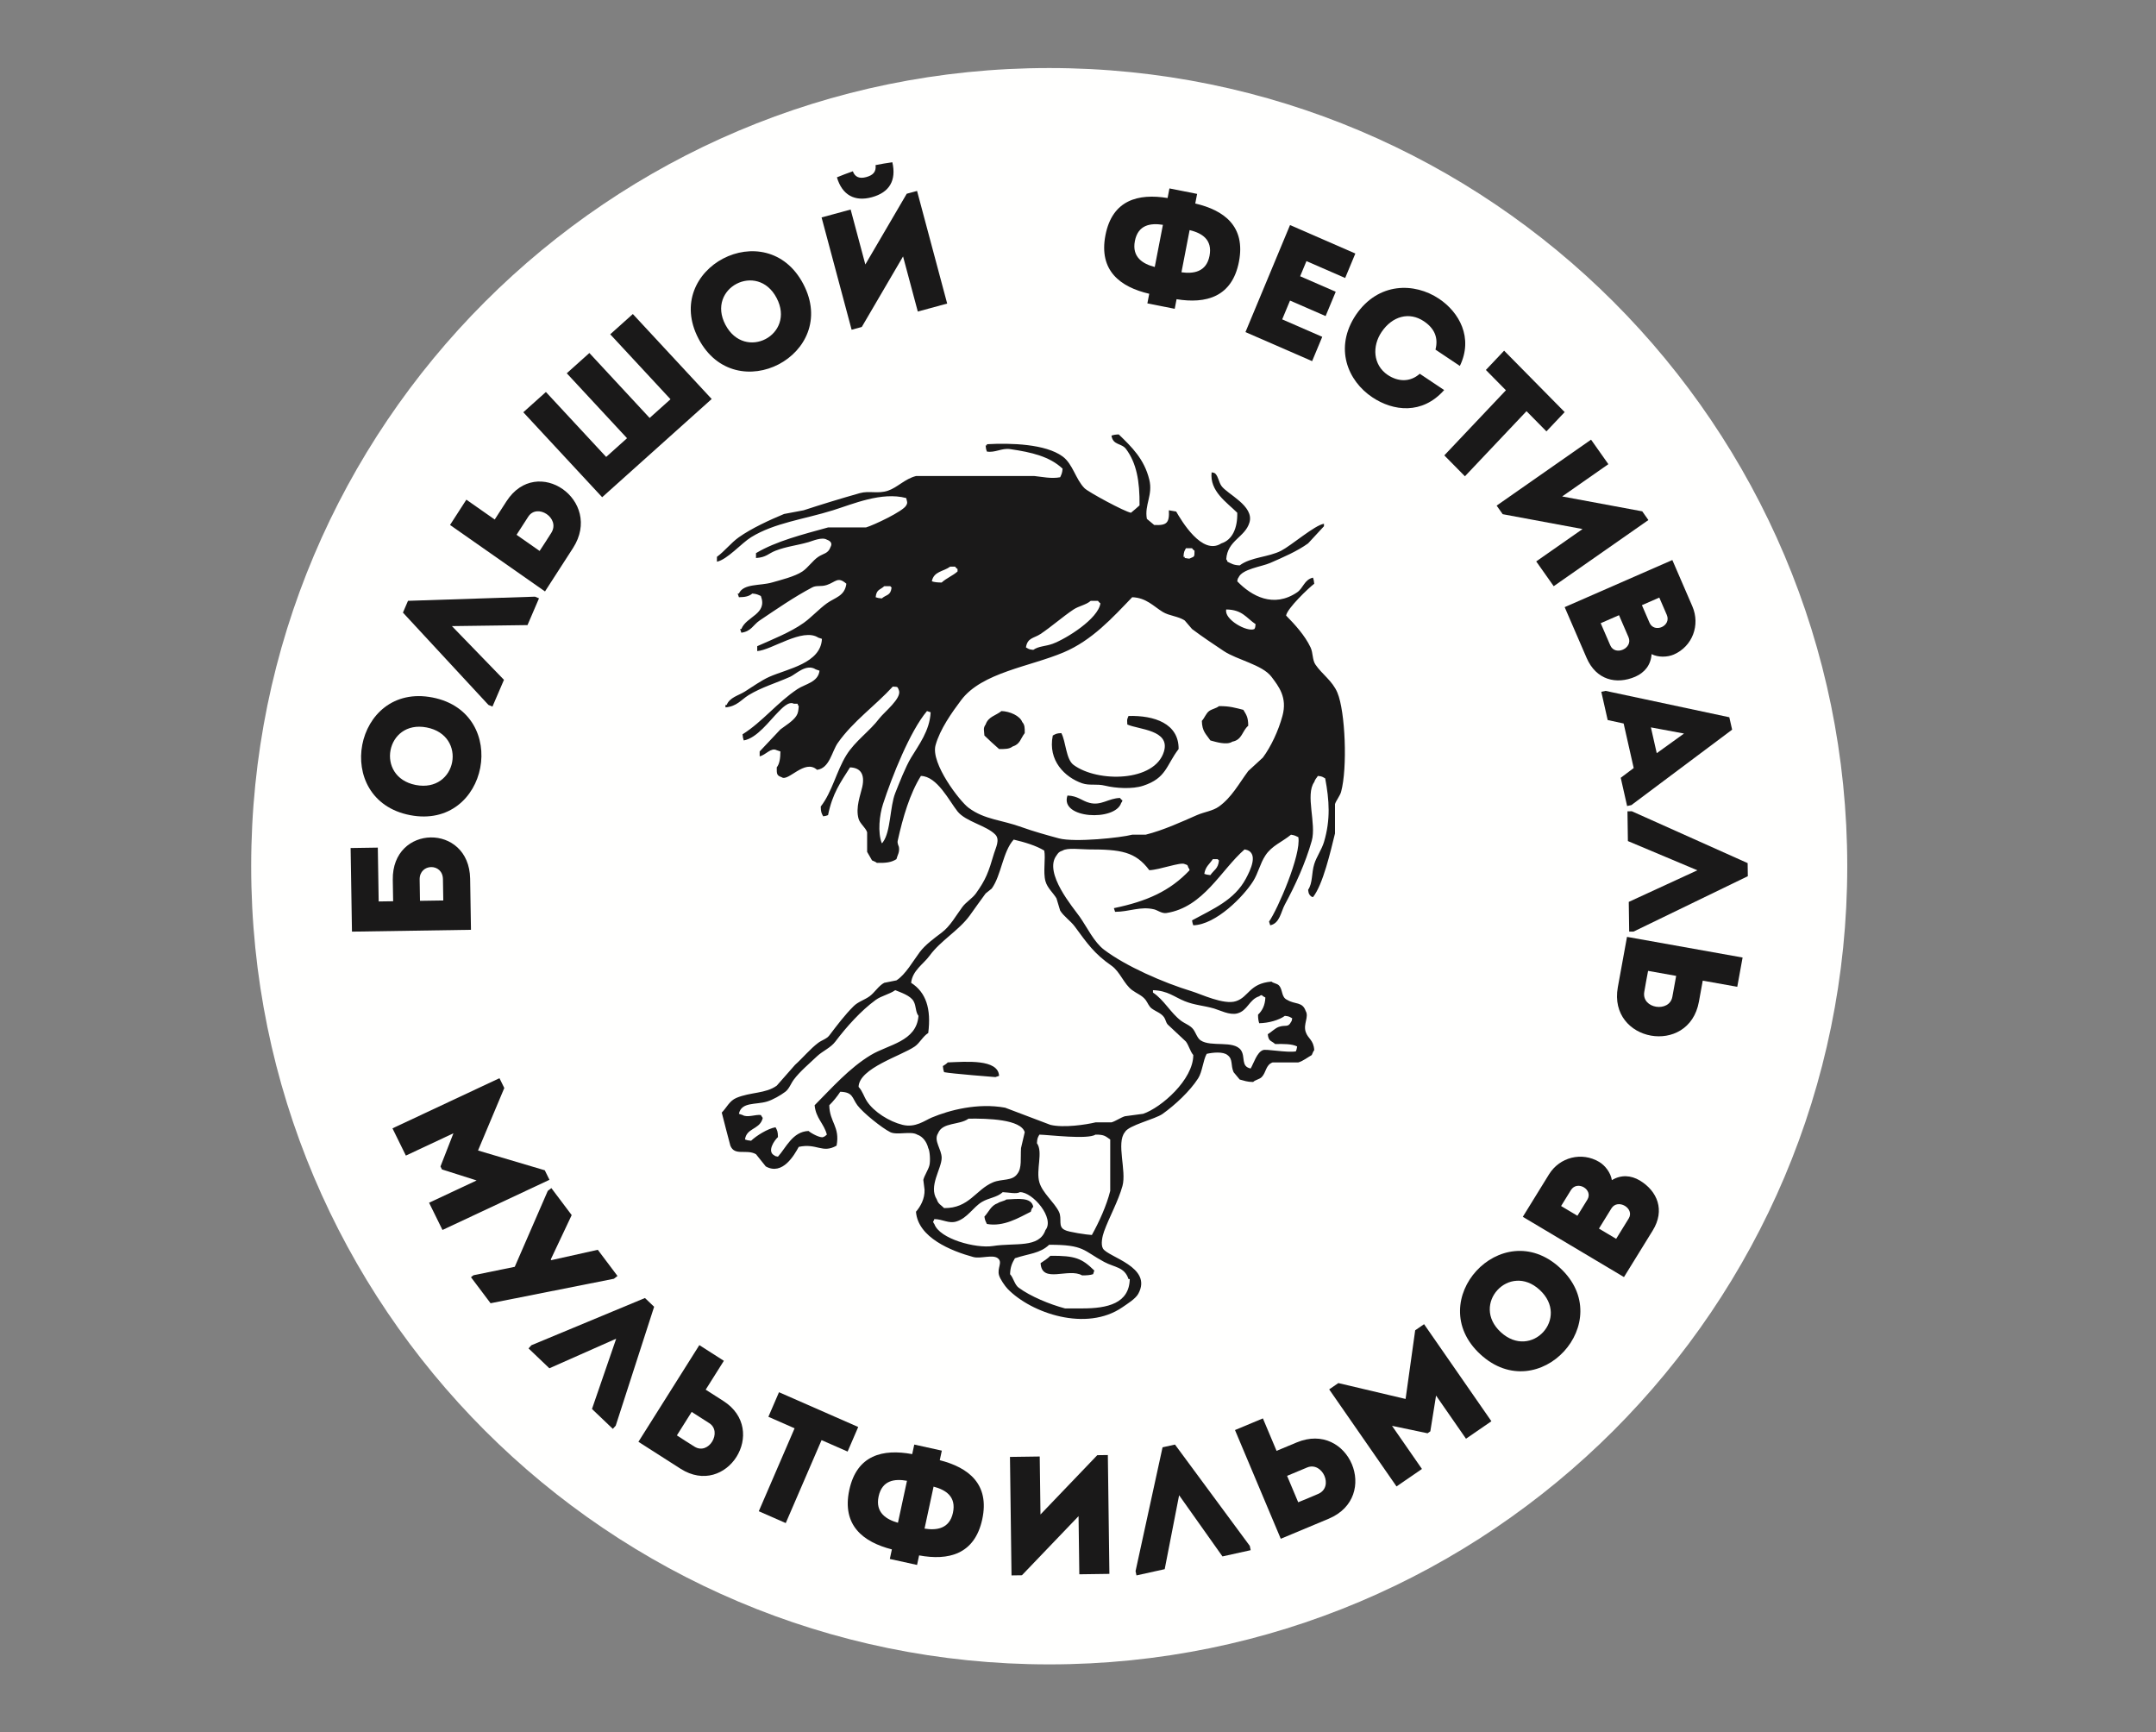
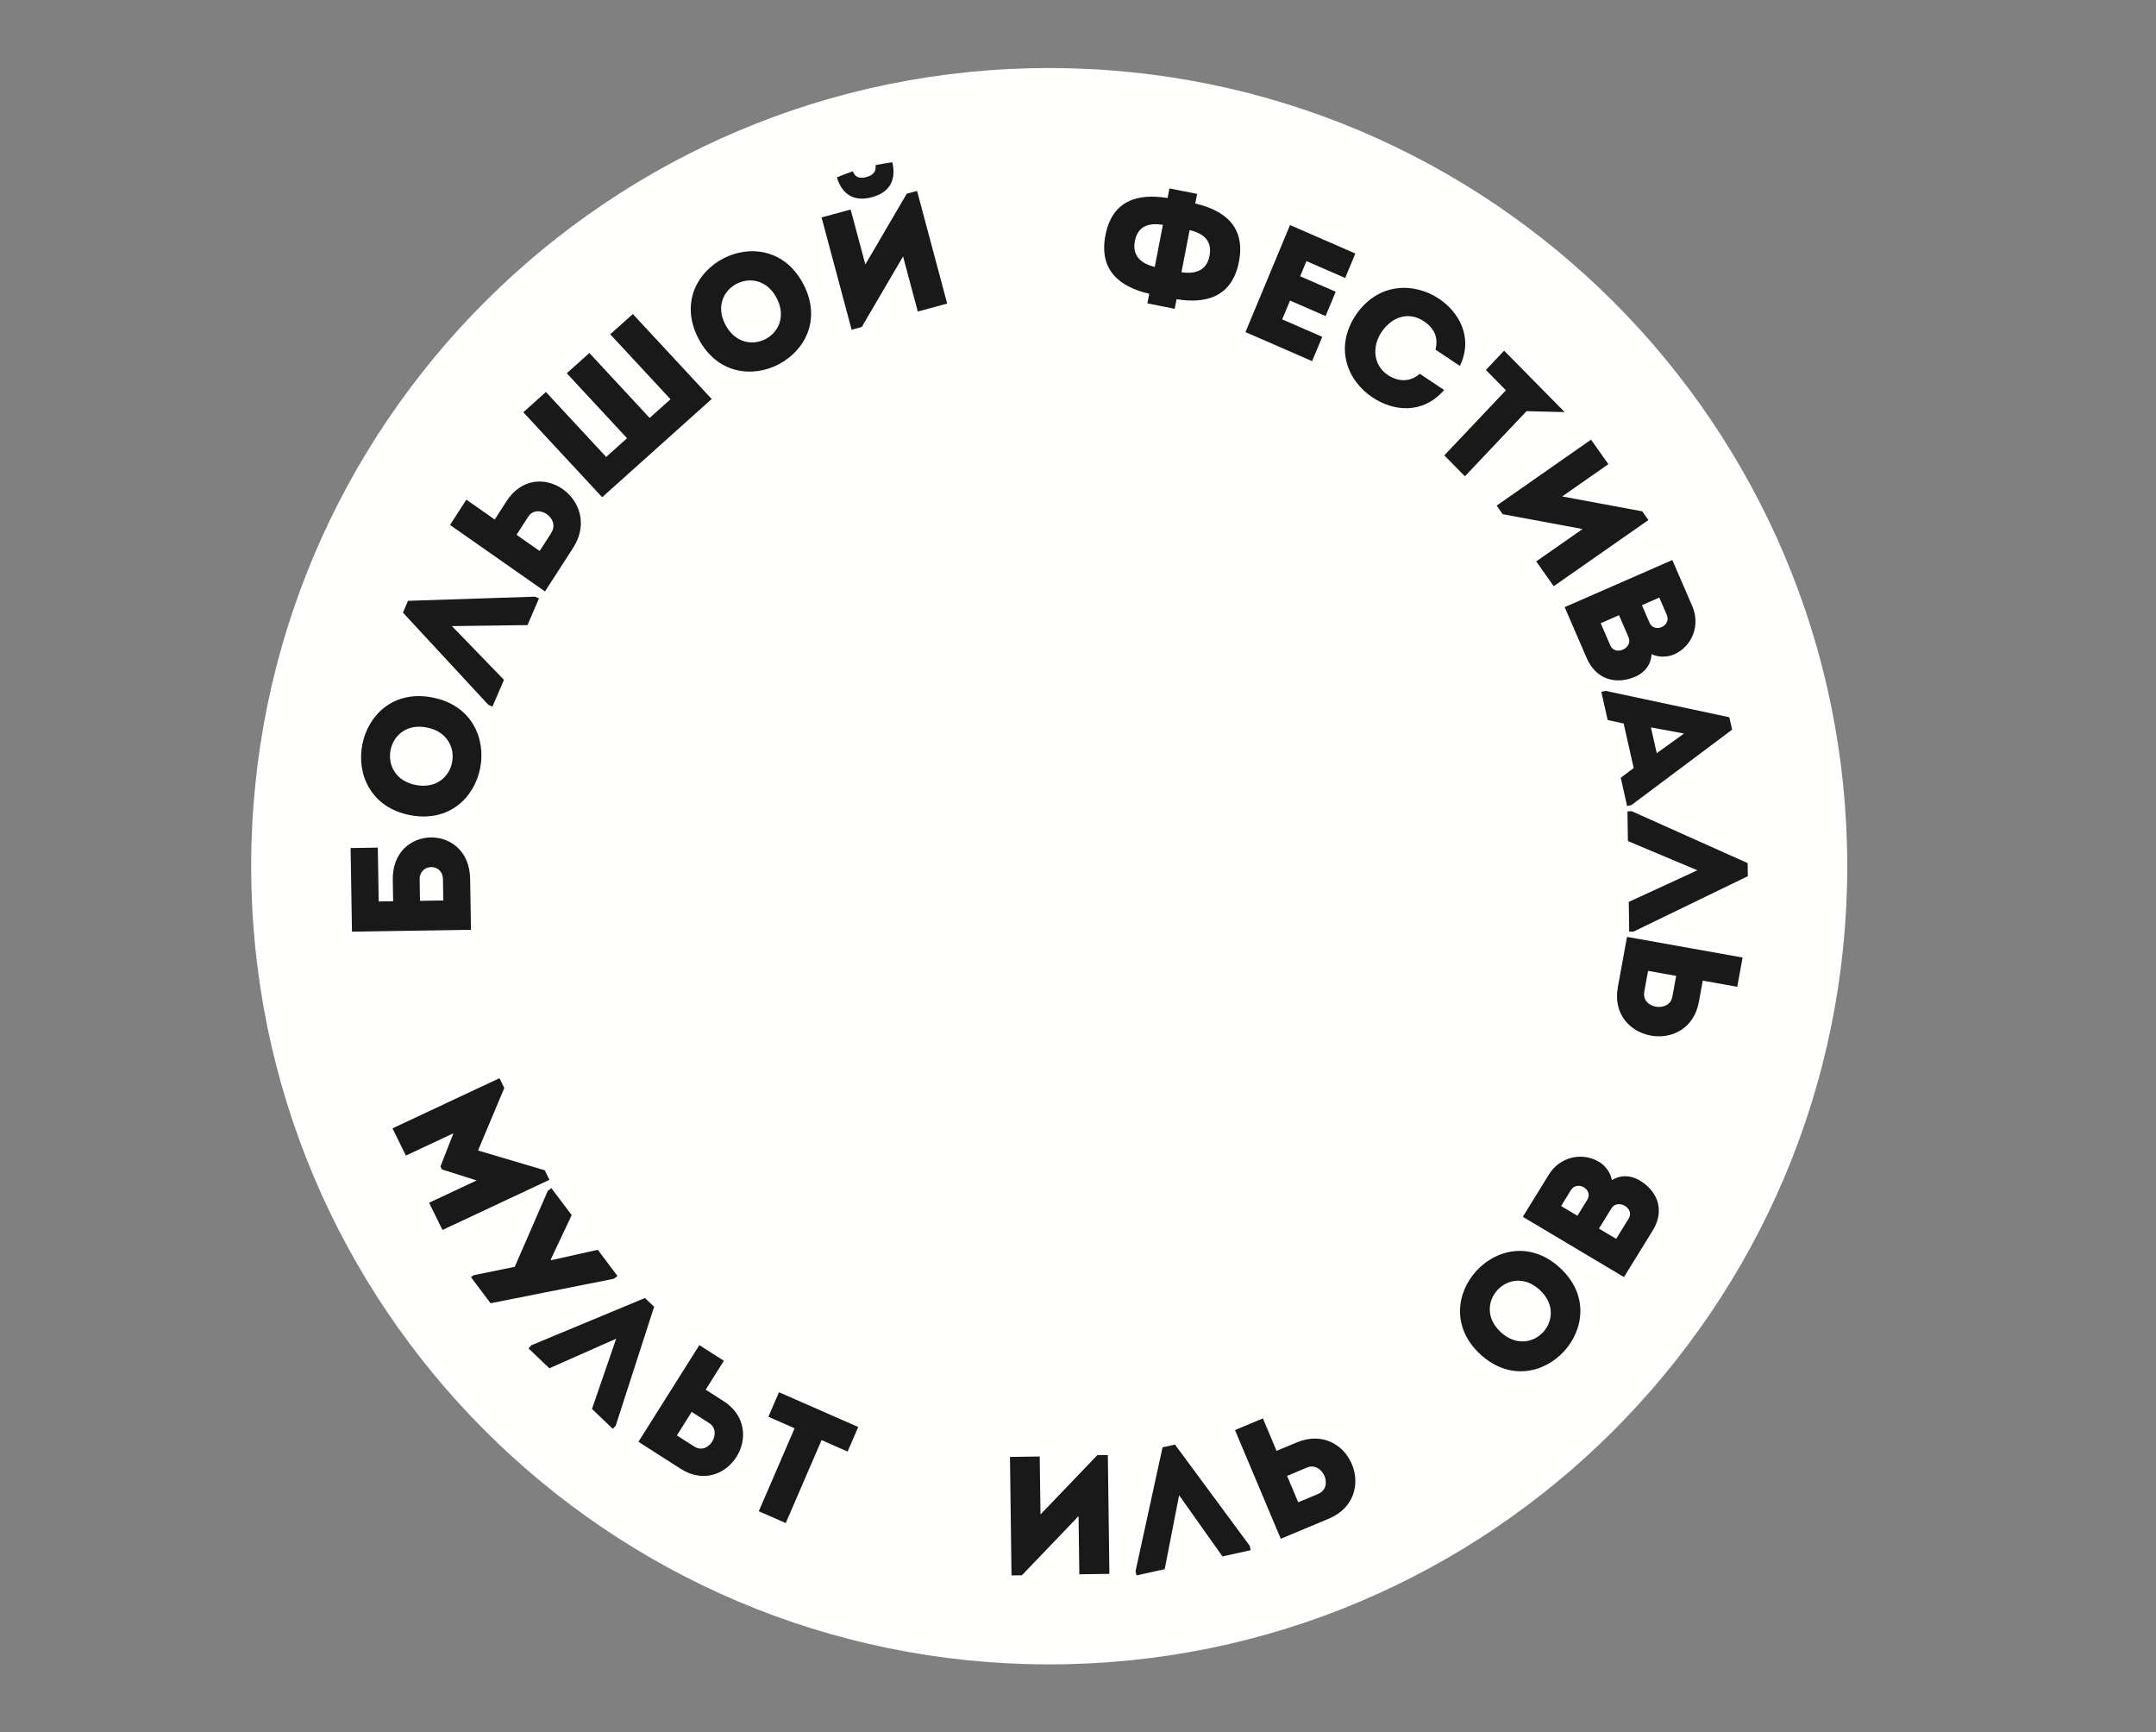
<svg xmlns="http://www.w3.org/2000/svg" width="412px" height="331px" viewBox="0 0 412 331" version="1.1">
  <rect x="0" y="0" width="412" height="331" fill="#808080" stroke="none" />
  <title>Artboard</title>
  <desc>Created with Sketch.</desc>
  <g id="Artboard" stroke="none" stroke-width="1" fill="none" fill-rule="evenodd">
    <g id="Group-13" transform="translate(48, 13)">
      <path d="M305,152.501 C305,236.725 236.721,305 152.499,305 C68.277,305 0,236.725 0,152.501 C0,68.278 68.277,0 152.499,0 C236.721,0 305,68.278 305,152.501" id="Fill-148" fill="#FFFFFE" />
      <path d="M253,152.502 C253,208.008 208,253 152.503,253 C96.996,253 52,208.008 52,152.502 C52,96.997 96.996,52 152.503,52 C208,52 253,96.997 253,152.502" id="Fill-149" fill="#FFFFFE" />
-       <path d="M142.679,227.404 C143.675,228.171 142.486,229.294 142.918,230.68 C143.145,231.417 144.023,232.699 144.549,233.251 C149.081,237.921 159.608,241.514 166.496,236.758 C167.42,236.116 168.992,235.161 169.522,234.189 C172.34,229.034 163.696,227.202 162.759,225.53 C162.315,224.738 162.654,223.171 162.991,222.257 C163.97,219.545 165.663,216.571 166.496,213.601 C167.307,210.675 165.273,205.377 166.958,203.317 C167.637,201.978 172.727,200.86 174.192,199.804 C176.573,198.094 179.369,195.506 180.966,193.022 C181.764,191.773 181.906,189.559 182.59,188.35 C183.747,188.085 185.717,187.881 186.563,188.58 C187.662,189.382 187.133,190.503 187.732,191.85 C188.113,192.321 188.513,192.79 188.9,193.255 C189.801,193.476 190.259,193.718 191.467,193.726 C191.89,193.305 192.682,193.219 193.105,192.79 C193.989,191.884 193.851,190.459 195.198,189.985 L200.106,189.985 C200.985,189.738 201.915,189.005 202.669,188.58 C202.802,188.285 202.948,187.87 203.143,187.643 C203.029,185.667 201.935,185.473 201.505,184.14 C201.017,182.622 202.178,181.276 201.505,180.155 C200.887,178.35 199.492,178.951 198.006,178.054 C196.774,177.528 197.205,176.085 196.37,175.248 C196.028,174.907 195.321,174.86 194.97,174.544 C190.724,174.898 190.66,177.479 188.186,178.287 C185.889,179.046 181.436,176.914 179.795,176.416 C174.252,174.727 167.158,171.61 162.991,168.463 C161.049,166.998 159.736,164.158 158.32,162.15 C157.133,160.462 151.378,153.776 153.886,150.454 C154.232,149.934 154.371,149.739 155.056,149.514 C155.981,148.924 158.577,149.288 159.954,149.288 C166.202,149.288 168.981,149.71 171.627,153.261 C173.634,153.19 177.631,151.649 178.394,152.092 C179.054,152.362 178.842,152.127 179.099,152.794 C179.283,153.031 179.181,152.851 179.327,153.261 C175.595,157.234 171.159,159.213 164.859,160.512 C164.932,160.746 165.014,160.977 165.088,161.215 C167.782,161.215 169.954,160.106 172.559,160.746 C173.195,160.904 174.042,161.578 174.894,161.444 C182.002,160.337 185.315,153.214 189.834,149.288 C192.752,149.761 190.873,153.392 190.066,154.9 C187.872,158.969 183.864,160.638 179.795,162.847 C179.875,163.388 179.904,163.431 180.029,163.787 C184.394,163.669 189.662,158.233 191.467,155.368 C192.44,153.817 192.785,152.003 193.805,150.454 C195.03,148.569 196.99,147.888 198.703,146.476 C199.437,146.588 199.591,146.707 200.106,146.949 C200.692,150.288 196.144,160.756 194.506,163.082 C194.575,163.318 194.66,163.55 194.734,163.787 C196.569,163.404 196.755,161.254 197.536,159.808 C199.454,156.276 201.481,151.882 202.669,147.652 C203.59,144.366 201.399,138.875 203.143,136.421 C203.349,135.792 203.543,135.742 203.836,135.251 C204.717,135.329 204.704,135.437 205.239,135.723 C206.021,139.887 206.286,143.597 205.004,147.884 C204.575,149.31 203.554,150.75 203.143,152.092 C202.608,153.798 202.874,155.699 201.974,157.004 C202.073,157.702 202.093,157.793 202.44,158.169 C202.669,158.362 202.491,158.259 202.907,158.408 C204.822,156.002 206.266,149.66 207.11,146.247 L207.11,140.632 C207.299,139.997 208.079,139.019 208.275,138.293 C209.521,133.719 209.079,122.933 207.573,119.349 C206.628,117.077 204.612,115.814 203.371,113.971 C202.752,113.05 202.948,111.787 202.44,110.694 C201.365,108.416 199.46,106.334 197.768,104.61 C197.967,103.255 202.073,99.329 203.143,98.53 C203.09,97.922 203.029,97.737 202.907,97.362 C201.239,97.743 201.058,99.361 199.879,100.168 C195.365,103.228 191.155,100.892 188.432,98.064 C188.525,97.586 188.494,97.612 188.667,97.362 C189.354,95.701 193.082,95.28 194.734,94.556 C197.101,93.521 199.941,92.301 201.974,90.816 C202.978,89.72 203.996,88.63 205.004,87.542 L205.004,87.072 C203.28,87.306 198.769,91.215 196.835,92.217 C194.396,93.477 191.023,93.422 188.9,95.023 C187.679,94.969 187.359,94.697 186.563,94.319 C186.414,93.913 186.516,94.095 186.328,93.858 C186.56,90.218 189.908,89.681 190.763,86.84 C191.729,83.635 186.461,81.393 185.396,79.82 C184.872,79.045 184.85,78.128 184.237,77.485 C183.975,77.305 184.008,77.336 183.532,77.245 C183.131,80.858 186.43,82.97 188.432,84.965 C188.506,87.89 187.5,90.153 185.396,90.816 C181.707,93.235 177.743,86.416 176.758,84.735 C176.294,84.652 175.833,84.578 175.364,84.495 C175.493,86.922 174.949,87.427 172.559,87.303 C172.091,86.914 171.627,86.526 171.162,86.139 C170.663,83.468 172.349,81.592 171.627,78.654 C170.66,74.697 168.275,72.409 165.787,70 C165.124,70.025 164.793,70.091 164.395,70.231 C164.691,72.125 166.313,71.613 167.191,72.805 C169.163,75.461 169.813,78.876 169.759,83.56 C169.225,84.064 168.698,84.475 168.125,84.965 C166.943,84.791 159.987,81.018 159.255,80.289 C157.541,78.578 157.025,75.652 155.056,74.209 C151.793,71.822 145.234,71.615 140.584,71.872 L140.584,72.104 L140.347,72.104 C140.397,72.712 140.448,72.896 140.584,73.273 C142.154,73.548 143.421,72.571 145.019,72.805 C149.17,73.416 152.561,74.209 155.056,76.543 C154.981,77.428 154.846,77.608 154.592,78.183 C152.898,78.509 151.144,78.095 149.685,77.953 L127.038,77.953 C124.889,78.504 123.483,80.154 121.675,80.756 C119.765,81.394 118.108,80.72 116.308,81.22 C112.629,82.261 108.953,83.386 105.571,84.495 C104.326,84.735 103.077,84.965 101.833,85.201 C99.078,86.341 95.625,87.932 93.2,89.643 C91.691,90.71 90.48,92.311 89,93.39 L89,94.319 C90.984,93.913 93.713,90.761 95.53,89.643 C100.02,86.88 105.589,86.236 111.173,84.495 C114.953,83.32 120.478,80.904 125.172,82.161 C125.306,82.798 125.506,83.039 125.172,83.56 C124.648,84.664 118.907,87.367 117.48,87.774 L110.236,87.774 C105.401,89.111 100.314,90.388 96.467,92.683 L96.467,93.617 C98.441,93.492 98.824,92.748 100.201,92.217 C102.365,91.382 104.107,91.262 106.5,90.581 C107.325,90.34 109.092,89.551 110.01,90.11 C110.759,90.388 111.086,90.83 110.706,91.52 C110.249,92.798 109.394,92.703 108.368,93.39 C107.288,94.118 106.409,95.468 105.328,96.189 C103.903,97.149 101.177,97.821 99.499,98.298 C97.248,98.948 94.075,98.459 93.2,100.402 L92.967,100.402 C93.043,100.639 93.123,100.869 93.2,101.106 C94.392,101.094 95.127,100.94 95.765,100.402 C96.641,100.479 96.816,100.614 97.395,100.869 C98.726,104.365 94.612,104.742 93.669,107.185 L93.434,107.185 C93.508,107.419 93.585,107.656 93.669,107.887 C95.57,107.629 95.929,106.377 97.166,105.549 C100.434,103.356 103.725,101.074 107.204,99.234 C108.056,98.78 108.853,99.148 110.01,98.764 C111.699,98.208 112.092,97.075 113.736,98.53 C113.428,100.916 111.548,101.156 110.01,102.27 C108.506,103.356 107.076,104.94 105.571,106.017 C103.061,107.806 99.536,109.197 96.701,110.46 L96.701,111.396 C99.42,111.236 105.389,106.867 108.368,108.825 C108.604,108.906 108.841,108.977 109.068,109.058 C108.853,113.735 102.528,114.763 99.031,116.306 C97.485,116.994 95.759,118.237 94.366,119.113 C93.102,119.911 91.449,120.227 90.866,121.685 L90.633,121.685 L90.633,122.153 C92.816,121.97 93.616,120.703 95.061,119.809 C97.539,118.301 100.267,117.524 103.001,116.306 C104.058,115.836 106.072,113.716 107.9,114.899 C108.132,114.984 108.368,115.065 108.604,115.141 C108.353,117.354 105.884,117.667 104.403,118.649 C100.574,121.172 97.727,124.89 93.898,127.298 C93.943,127.905 94.005,128.094 94.131,128.469 C96.662,128.031 99.055,124.698 100.665,123.091 C101.305,122.453 102.676,120.891 103.707,121.455 L104.403,121.455 C104.556,121.86 104.449,121.685 104.637,121.919 C104.566,122.735 104.531,123.244 104.171,123.793 C103.491,124.813 102.12,125.613 101.132,126.364 C99.804,127.771 98.485,129.168 97.166,130.574 L97.166,131.51 C98.364,131.241 99.334,129.753 100.434,130.338 C100.665,130.419 100.902,130.493 101.132,130.574 C101.123,131.804 100.987,132.921 100.434,133.616 C100.418,134.873 100.43,135.174 101.365,135.491 C102.606,136.444 105.788,131.92 108.132,134.081 C110.537,133.791 110.963,130.553 112.103,128.941 C115.018,124.789 119.234,121.86 122.607,118.181 C123.569,118.263 123.48,118.123 123.775,118.882 C124.38,120.39 120.93,123.084 120.04,124.259 C118.185,126.722 115.418,128.566 113.736,131.277 C111.836,134.347 111.029,138.292 108.841,141.097 C108.853,142.154 108.988,142.373 109.307,142.968 C109.843,142.89 109.888,142.862 110.236,142.736 C111.08,138.584 112.608,136.504 114.435,133.616 C116.483,133.685 117.297,134.976 116.775,137.355 C116.456,138.813 115.449,141.297 116.071,143.44 C116.348,144.393 117.414,145.119 117.703,146.009 L117.703,149.754 C118.021,150.297 118.335,150.841 118.641,151.388 C118.936,151.521 119.342,151.674 119.571,151.861 C121.368,151.897 122.341,151.764 123.303,151.153 C123.483,150.396 123.957,149.837 123.775,148.811 C123.752,148.68 123.437,148.148 123.543,147.652 C124.536,143.142 125.876,138.614 127.981,135.251 C131.098,135.311 133.407,140.067 134.982,142.033 C136.551,144.001 140.541,144.725 142.216,146.476 C143.122,147.439 142.278,148.983 141.976,149.988 C140.876,153.716 140.406,155.017 138.486,157.708 C137.792,158.66 136.603,159.35 135.912,160.278 C134.651,161.972 133.615,163.928 131.947,165.19 C130.519,166.267 128.802,167.513 127.745,168.929 C126.512,170.574 125.029,173.227 123.303,174.312 C122.534,174.471 121.744,174.628 120.974,174.777 C119.907,175.322 119.114,176.675 118.172,177.351 C117.192,178.06 115.98,178.392 115.142,179.225 C113.41,180.942 111.963,182.88 110.47,184.84 C109.969,185.495 109.048,185.731 108.368,186.237 C106.831,187.386 105.401,189.139 103.932,190.451 C102.766,191.773 101.603,193.099 100.434,194.425 C98.304,195.974 95.447,195.627 92.73,196.762 C91.376,197.333 90.879,198.609 89.925,199.572 C89.949,199.746 91.551,205.87 91.566,205.886 C92.388,207.948 94.644,206.484 96.467,207.526 C97.09,208.301 97.71,209.081 98.336,209.859 C101.546,211.655 103.779,207.678 104.637,206.124 C108.116,205.364 109.123,207.453 111.867,205.886 C112.551,202.235 110.526,201.457 110.47,198.169 C111.18,197.49 112.048,196.412 112.572,195.594 C115.043,195.665 114.811,196.779 115.84,198.169 C116.904,199.602 120.514,202.509 122.136,203.317 C123.405,203.937 126.095,203.051 127.274,203.782 C128.355,204.137 129.105,205.205 129.382,206.352 C129.686,206.843 129.819,208.763 129.612,209.63 C129.395,210.517 128.639,211.583 128.442,212.435 C128.526,213.062 128.597,213.682 128.677,214.308 C128.738,216.073 127.871,217.546 127.038,218.516 C127.416,223.453 133.773,226.023 138.009,227.174 C139.398,227.539 141.699,226.638 142.679,227.404 Z M120.507,101.338 C119.898,101.293 119.709,101.238 119.335,101.106 C119.49,99.581 120.156,99.752 120.974,99.001 L122.136,99.001 C122.353,99.251 122.12,99.023 122.376,99.234 C122.211,100.832 121.389,100.563 120.507,101.338 Z M162.991,228.099 C164.996,229.184 166.881,229.043 167.652,231.376 L167.892,231.376 C167.79,236.028 163.666,236.996 158.789,236.988 L155.522,236.988 C152.634,236.227 148.875,234.676 146.654,233.019 C145.876,232.443 145.676,231.161 145.019,230.447 C145.072,228.982 145.43,228.298 145.947,227.404 C148.623,226.499 150.731,226.51 152.486,224.827 C159.235,224.805 158.99,225.951 162.991,228.099 Z M164.158,214.54 C163.47,217.32 162.003,220.542 160.649,222.958 C159.84,222.938 156.081,222.38 155.522,222.02 C154.053,221.393 155.031,219.886 154.355,218.516 C153.433,216.654 151.229,214.96 150.62,212.904 C149.921,210.54 151.371,207.126 150.153,205.421 C150.204,204.442 150.318,204.345 150.62,203.782 C152.594,203.841 159.838,204.746 161.354,203.782 C163.082,203.771 163.24,204.098 164.158,204.712 L164.158,214.54 Z M172.326,176.183 C175.169,176.279 176.387,177.479 178.394,178.287 C180.291,179.056 181.971,179.106 183.999,179.687 C185.093,180.009 186.964,181.005 188.432,180.626 C190.426,180.111 190.694,177.96 192.63,177.351 C192.876,177.169 192.686,177.263 193.105,177.119 C193.32,177.334 193.514,177.434 193.805,177.589 C193.743,179.095 193.204,180.103 192.403,180.864 C192.409,181.587 192.478,182.058 192.63,182.5 C194.417,182.466 196.385,181.919 197.536,181.091 C198.417,181.182 198.404,181.276 198.935,181.559 C198.838,182.04 198.88,182.016 198.703,182.265 C198.133,183.391 197.653,182.744 196.37,183.2 C195.647,183.455 194.914,184.219 194.266,184.603 C194.411,186.021 194.914,185.778 195.675,186.476 C197.276,186.447 198.909,186.429 199.879,186.942 C199.794,187.477 199.763,187.516 199.635,187.876 C197.945,188.179 193.851,187.361 193.328,187.643 C192.187,188.061 191.567,190.173 190.997,191.148 C189.074,190.766 190.032,188.942 189.138,187.643 C187.721,185.689 183.419,187.128 181.421,185.766 C180.767,185.313 180.523,184.322 180.029,183.663 C179.46,182.905 178.468,182.605 177.695,182.03 C175.705,180.54 174.445,178.036 172.326,176.642 L172.326,176.183 Z M183.297,154.2 C182.695,154.146 182.508,154.086 182.135,153.961 C182.358,152.54 183.131,152.114 183.762,151.153 L184.699,151.153 C184.911,151.411 184.679,151.176 184.936,151.388 C184.781,153.026 183.982,153.183 183.297,154.2 Z M186.328,103.445 C189.422,103.486 190.127,105.039 191.935,106.254 C191.879,106.79 191.884,106.907 191.702,107.185 C190.326,107.833 185.856,105.334 186.328,103.445 Z M178.625,91.75 L179.795,91.75 C179.998,92.023 179.983,92.015 180.265,92.217 C180.235,93.262 180.348,93.313 179.557,93.617 C179.148,93.853 179.148,93.683 178.394,93.617 L178.394,93.39 L178.159,93.39 C178.211,92.409 178.324,92.318 178.625,91.75 Z M150.852,108.123 C152.94,106.724 155.074,104.832 157.153,103.445 C158.169,102.773 159.519,102.587 160.424,101.804 L161.82,101.804 C162.025,102.078 162.014,102.07 162.285,102.27 C161.864,105.222 155.815,109.009 153.182,109.995 C151.793,110.512 150.542,110.413 149.452,111.164 C148.577,111.08 148.579,110.979 148.052,110.694 C148.352,108.8 149.573,108.977 150.852,108.123 Z M126.112,131.744 C125.016,133.554 123.839,136.621 123.077,138.525 C122.046,141.119 122.232,145.844 120.736,147.884 C120.527,148.129 120.762,147.902 120.507,148.117 C119.698,146.017 120.058,142.732 120.736,140.632 C122.472,135.323 125.91,126.677 129.143,122.855 C129.382,122.933 129.612,123.014 129.841,123.091 C129.674,126.601 127.547,129.36 126.112,131.744 Z M133.582,95.26 L134.512,95.26 C134.718,95.533 134.701,95.521 134.982,95.725 L134.982,96.189 C134.1,96.975 132.822,97.482 131.947,98.298 C131.17,98.298 130.553,98.231 130.072,98.064 C130.435,96.14 132.29,96.217 133.582,95.26 Z M137.084,141.332 C135.401,140.083 129.841,132.864 130.774,129.404 C131.617,126.318 133.919,123.099 135.681,120.754 C139.661,115.468 148.79,114.384 155.282,111.63 C160.689,109.336 164.567,105.052 168.357,101.106 C171.047,101.203 172.429,102.838 174.192,103.917 C175.463,104.688 177.104,104.709 178.394,105.549 C178.86,106.094 179.327,106.641 179.795,107.185 C181.711,108.626 183.919,110.1 185.867,111.396 C188.392,113.076 193.231,114.007 194.97,116.306 C196.337,118.13 198.045,120.232 197.066,123.793 C196.307,126.592 194.892,129.633 193.328,131.744 C192.403,132.599 191.467,133.462 190.53,134.316 C188.732,136.74 187.373,139.346 184.936,141.097 C183.743,141.956 182.156,142.113 180.729,142.736 C177.839,144.001 174.338,145.621 170.927,146.476 L168.357,146.476 C166.246,147.05 157.378,147.987 154.355,147.182 C152.187,146.603 149.326,145.793 147.35,145.075 C143.32,143.6 140.191,143.643 137.084,141.332 Z M107.67,198.169 C107.909,200.693 109.46,201.645 110.01,203.782 C109.642,204.043 109.816,204.038 109.307,204.248 C108.81,204.48 107.091,203.588 106.5,203.085 C103.448,203.207 102.211,206.28 100.665,207.993 C100.188,207.901 100.22,207.935 99.967,207.752 C98.538,207.017 99.923,204.931 100.665,204.248 C100.649,203.196 100.526,202.974 100.201,202.376 C98.704,202.625 96.521,204.009 95.53,204.951 C94.928,204.901 94.744,204.842 94.366,204.712 C94.637,202.576 96.942,202.814 97.639,200.978 C97.878,200.444 97.671,200.596 97.395,200.037 C96.411,199.893 94.811,200.599 93.898,200.037 C93.669,199.963 93.434,199.884 93.2,199.804 C93.69,197.49 96.402,198.116 98.569,197.465 C99.688,197.13 101.159,196.281 102.071,195.594 C102.825,195.023 103.12,194.027 103.707,193.255 C104.835,191.729 106.743,190.14 108.132,188.809 C109.209,187.799 110.746,187.189 111.631,186.005 C113.756,183.2 116.504,180.116 119.335,178.054 C120.465,177.234 121.915,177.002 123.077,176.183 C124.258,176.662 125.978,177.234 126.577,178.287 C127.116,179.247 126.909,180.313 127.516,181.091 C127.141,186.021 121.772,186.547 118.408,188.58 C114.31,191.048 110.96,194.863 107.67,198.169 Z M124.474,201.914 C121.879,201.271 119.018,199.431 117.703,197.465 C117.064,196.5 116.838,195.468 116.071,194.661 C116.163,191.076 124.242,188.723 126.808,186.942 C127.774,186.27 128.336,185.024 129.382,184.366 C129.974,179.72 128.956,176.604 126.112,174.777 C126.369,172.418 128.474,171.189 129.612,169.634 C131.773,166.664 135.189,164.83 137.313,161.92 C138.381,160.451 139.275,159.141 140.347,157.708 C140.738,157.394 141.125,157.078 141.514,156.771 C143.361,154.209 143.609,149.739 145.711,147.415 C147.806,147.909 149.999,148.562 151.551,149.514 C151.845,151.03 151.298,153.618 151.781,155.368 C152.149,156.676 153.279,157.605 153.886,158.64 C154.117,159.422 154.355,160.202 154.592,160.977 C155.28,162.089 156.624,162.981 157.382,164.019 C159.738,167.214 161.071,169.195 164.395,171.501 C166.041,172.65 166.762,175.009 168.357,176.183 C169.263,176.847 170.26,177.176 170.927,178.054 C171.347,178.619 171.538,179.283 172.091,179.687 C172.903,180.283 173.844,180.533 174.429,181.333 C174.755,181.777 174.777,182.319 175.136,182.738 C176.294,183.823 177.466,184.917 178.625,186.005 C179.214,186.815 179.402,187.821 180.029,188.58 C180.029,193.274 173.931,198.609 170.457,199.804 C169.289,199.963 168.125,200.117 166.958,200.272 C166.175,200.511 165.152,201.23 164.395,201.441 L161.354,201.441 C159.522,201.886 155.24,202.527 152.723,201.914 C149.837,200.821 146.959,199.725 144.078,198.637 C138.84,197.678 133.435,199.104 130.072,200.511 C128.698,201.086 126.951,202.515 124.474,201.914 Z M131.249,203.543 C132.1,201.357 135.33,202.012 137.084,200.732 C140.785,200.682 147.07,200.854 147.821,203.317 C147.584,204.33 147.35,205.344 147.113,206.352 C146.987,208.311 147.307,210.144 146.418,211.263 C145.433,212.713 143.455,212.182 141.746,212.904 C138.431,214.308 137.195,217.884 132.412,217.817 C131.846,217.225 131.31,217.081 131.019,216.173 C129.387,213.643 131.942,210.293 131.947,208.228 C131.947,206.554 130.36,204.956 131.249,203.543 Z M130.543,220.851 C130.353,220.617 130.46,220.796 130.306,220.386 C130.497,220.149 130.396,220.328 130.543,219.921 C132.116,219.932 133.299,220.829 134.744,220.386 C136.884,219.736 137.935,217.665 139.65,216.638 C140.984,215.841 142.545,215.791 143.617,214.775 C144.785,214.817 146.235,215.177 146.891,214.775 C149.349,214.723 153.616,219.777 151.781,222.02 C150.572,225.539 145.995,224.395 141.746,225.065 C138.486,225.574 131.532,223.719 130.543,220.851 Z M187.5,128.703 C189.389,128.35 189.347,126.664 190.53,125.664 C190.525,124.006 190.168,123.579 189.597,122.623 C188.143,122.263 186.972,121.88 184.936,121.919 C184.394,122.359 183.641,122.436 183.058,122.855 C182.458,123.297 182.181,124.191 181.667,124.729 C181.711,126.786 182.502,127.277 183.297,128.469 C184.212,128.709 186.416,129.443 187.5,128.703 Z M147.35,124.96 C146.899,123.752 144.97,122.913 143.38,122.855 C142.246,123.757 140.876,123.897 140.347,125.426 C139.829,126.153 140.062,126.519 140.116,127.53 C141.057,128.425 141.913,129.245 142.918,130.109 C144.035,130.13 144.897,130.112 145.481,129.64 C146.974,129.166 146.987,128.157 147.821,127.067 C147.838,126.032 147.813,125.467 147.35,124.96 Z M158.789,136.655 C160.226,137.148 161.509,136.699 163.226,137.124 C165.208,137.608 168.375,137.812 170.457,137.124 C174.916,135.659 174.838,133.242 177.227,130.109 C177.269,125.233 172.592,123.664 167.652,123.793 C167.307,124.627 167.387,124.393 167.426,125.426 C169.61,126.403 175.652,126.44 174.429,130.574 C172.706,136.4 161.777,136.549 157.153,133.145 C155.68,132.063 155.696,128.684 154.815,127.067 C153.846,127.113 153.749,127.229 153.182,127.53 C152.203,132.325 155.503,135.512 158.789,136.655 Z M166.031,139.461 C163.826,139.503 162.439,140.989 160.189,140.393 C158.683,139.998 157.994,139.065 155.987,138.996 C154.44,143.447 165.152,143.978 166.257,140.393 C166.443,140.157 166.346,140.336 166.496,139.925 C166.217,139.724 166.223,139.739 166.031,139.461 Z M142.918,192.555 C142.76,189.305 136.623,189.848 133.113,189.985 C132.843,190.263 132.519,190.484 132.177,190.683 C132.229,191.293 132.282,191.479 132.412,191.85 C133.785,192.139 142.216,192.79 142.216,192.79 C142.447,192.706 142.679,192.632 142.918,192.555 Z M148.979,218.516 C149.133,217.992 149.15,217.892 149.452,217.579 C149.093,215.689 146.524,216.067 144.321,216.173 C143.891,216.489 143.089,216.569 142.679,216.876 C141.341,217.341 140.977,218.529 140.116,219.45 C140.224,220.19 140.347,220.332 140.584,220.851 C143.78,221.444 146.697,219.656 148.979,218.516 Z M158.789,230.68 C159.619,230.684 160.363,230.627 160.89,230.447 C160.966,230.209 161.049,229.976 161.115,229.747 C158.731,227.424 157.479,226.898 152.723,226.933 C152.235,227.428 151.43,227.972 150.852,228.337 C151.08,232.35 156.167,229.172 158.789,230.68 L158.789,230.68 Z" id="Fill-150" fill="#1A1919" />
      <path d="M32.259,159.112 L36.71,159.044 C36.689,157.742 36.665,156.312 36.644,154.977 C36.593,151.833 32.142,151.934 32.193,155.048 L32.259,159.112 Z M27.059,155.095 C26.887,144.455 41.636,144.227 41.841,154.865 L42,164.648 L19.259,165 L19,149.025 L24.198,148.945 L24.364,159.234 L27.126,159.192 L27.059,155.095 Z" id="Fill-151" fill="#1A1919" />
      <path d="M33.541,125.99 C25.724,124.469 23.624,135.456 31.441,136.978 C39.32,138.511 41.421,127.524 33.541,125.99 Z M30.34,142.737 C15.325,139.815 19.623,117.339 34.636,120.261 C49.683,123.19 45.386,145.667 30.34,142.737 L30.34,142.737 Z" id="Fill-152" fill="#1A1919" />
      <polygon id="Fill-153" fill="#1A1919" points="48.305 116.888 46.107 122 45.335 121.679 29 104.044 29.967 101.795 54.228 101 55 101.321 52.802 106.432 38.36 106.626" />
      <path d="M50.711,89.181 C52.189,90.215 53.64,91.231 55.118,92.265 C55.832,91.158 56.643,89.962 57.348,88.81 C59.134,85.985 54.648,83.08 52.941,85.725 L50.711,89.181 Z M46.537,86.26 L48.785,82.777 C54.622,73.734 67.325,82.624 61.513,91.686 C59.718,94.467 57.906,97.274 56.147,100 C50.081,95.756 44.04,91.528 38,87.3 C39.029,85.707 40.074,84.088 41.119,82.467 L46.537,86.26 Z" id="Fill-154" fill="#1A1919" />
      <polygon id="Fill-155" fill="#1A1919" points="52 65.766 56.319 61.894 67.835 74.302 71.824 70.726 60.306 58.318 64.625 54.446 76.142 66.855 80.13 63.279 68.612 50.871 72.931 47 88 63.234 67.069 82" />
      <path d="M100.405,43.928 C96.725,36.92 86.939,42.031 90.618,49.039 C94.327,56.102 104.113,50.991 100.405,43.928 Z M85.488,51.719 C78.421,38.259 98.44,27.804 105.507,41.263 C112.588,54.75 92.569,65.205 85.488,51.719 L85.488,51.719 Z" id="Fill-156" fill="#1A1919" />
      <path d="M114.976,19.725 C113.93,20.076 112.931,20.479 111.932,20.882 C112.939,24.286 115.335,25.571 118.613,24.679 C121.981,23.763 123.319,21.461 122.523,18 C121.459,18.158 120.393,18.317 119.315,18.544 C119.478,19.88 118.764,20.501 117.52,20.839 C116.245,21.186 115.37,20.833 114.976,19.725 Z M116.682,49.472 L114.74,50 L109,28.544 C110.852,28.039 112.703,27.535 114.553,27.032 L117.362,37.531 L125.271,24.017 L127.245,23.48 L133,44.998 C131.15,45.501 129.268,46.013 127.387,46.526 L124.57,35.996 L116.682,49.472 Z" id="Fill-157" fill="#1A1919" />
      <path d="M179.328,30.964 L177.77,39.021 C180.038,39.341 182.53,38.995 183.132,35.885 C183.734,32.773 181.677,31.526 179.328,30.964 Z M172.667,38.01 L174.225,29.954 C171.84,29.578 169.47,29.949 168.868,33.059 C168.267,36.169 170.446,37.442 172.667,38.01 Z M171.612,43.129 C166.085,41.842 161.931,38.725 163.244,31.945 C164.549,25.196 169.519,23.919 175.12,24.835 L175.474,23 L180.761,24.046 L180.407,25.882 C185.934,27.171 190.063,30.248 188.757,36.998 C187.446,43.779 182.438,45.08 176.837,44.166 L176.483,46 L171.257,44.965 L171.612,43.129 Z" id="Fill-158" fill="#1A1919" />
      <path d="M209.054,40.113 C206.083,38.818 204.598,38.172 201.656,36.889 L200.451,39.782 L207.25,42.743 C206.605,44.292 205.959,45.84 205.316,47.388 L198.517,44.427 C198.017,45.624 197.531,46.794 197.019,48.02 C199.962,49.301 201.676,50.049 204.675,51.355 C204.042,52.874 203.386,54.452 202.74,56 C198.056,53.959 194.628,52.466 190,50.45 C192.848,43.613 195.695,36.778 198.518,30 C203.146,32.017 206.317,33.397 211,35.438 C210.369,36.958 209.711,38.535 209.054,40.113" id="Fill-159" fill="#1A1919" />
      <path d="M226.993,44.083 C230.834,46.651 233.586,51.511 230.972,56.915 C229.356,55.835 227.926,54.879 226.31,53.799 C226.912,51.486 226.078,49.705 224.092,48.378 C221.31,46.518 218.075,47.378 216.011,50.433 C214.177,53.147 214.376,56.721 217.165,58.624 C219.179,59.969 221.47,60.048 223.31,58.41 C224.899,59.471 226.355,60.445 227.972,61.525 C223.758,66.28 218.211,65.557 214.264,62.918 C209.531,59.793 206.899,53.445 211.11,47.157 C215.374,40.906 222.279,40.932 226.993,44.083" id="Fill-160" fill="#1A1919" />
-       <path d="M235.943,57.685 C237.12,56.441 238.275,55.22 239.43,54 L251,65.734 C249.846,66.954 248.691,68.175 247.514,69.419 L243.708,65.56 L231.939,78 C230.627,76.669 229.313,75.338 228,74.006 L239.771,61.566 L235.943,57.685 Z" id="Fill-161" fill="#1A1919" />
+       <path d="M235.943,57.685 C237.12,56.441 238.275,55.22 239.43,54 L251,65.734 L243.708,65.56 L231.939,78 C230.627,76.669 229.313,75.338 228,74.006 L239.771,61.566 L235.943,57.685 Z" id="Fill-161" fill="#1A1919" />
      <path d="M239.157,85.242 L238,83.603 L256.043,71 L259.351,75.686 L250.521,81.853 L265.825,84.696 L267,86.361 L248.905,99 C247.802,97.439 246.683,95.851 245.563,94.264 L254.416,88.079 L239.157,85.242 Z" id="Fill-162" fill="#1A1919" />
      <path d="M269.083,101.172 L265.762,102.625 L267.207,105.966 C268.114,108.064 271.436,106.612 270.516,104.483 L269.083,101.172 Z M261.383,104.54 L257.885,106.07 L259.713,110.299 C260.633,112.426 264.118,110.867 263.198,108.738 L261.383,104.54 Z M267.605,111.979 C267.482,114.036 266.297,115.504 264.475,116.3 C260.877,117.84 257.02,116.924 255.192,112.697 L251,103.001 L271.575,94 L275.398,102.84 C276.945,106.417 275.422,110.494 271.866,112.049 C270.63,112.589 268.863,112.623 267.605,111.979 L267.605,111.979 Z" id="Fill-163" fill="#1A1919" />
      <path d="M273.809,127.152 L267.479,125.975 L268.594,130.906 L273.809,127.152 Z M264.192,133.742 L262.269,125.233 L259.219,124.572 L258,119.177 L258.817,119 L282.463,124.039 L283,126.412 L263.75,140.822 L262.933,141 L261.714,135.606 L264.192,133.742 Z" id="Fill-164" fill="#1A1919" />
      <polygon id="Fill-165" fill="#1A1919" points="263.081 147.695 263 142.013 263.836 142 285.964 151.906 286 154.407 264.167 164.989 263.329 165 263.248 159.319 276.358 153.28" />
      <path d="M272.306,173.454 C270.507,173.133 268.74,172.818 266.941,172.497 C266.708,173.777 266.421,175.178 266.213,176.496 C265.652,179.752 271.019,180.518 271.577,177.456 L272.306,173.454 Z M277.387,174.362 L276.652,178.394 C274.744,188.865 259.282,186.101 261.157,175.626 C261.745,172.407 262.336,169.157 262.912,166 C270.296,167.319 277.648,168.633 285,169.947 C284.665,171.791 284.323,173.665 283.981,175.542 L277.387,174.362 Z" id="Fill-166" fill="#1A1919" />
      <path d="M56.105,210.596 L57,212.415 L36.555,222 C35.702,220.266 34.848,218.532 33.995,216.797 L43.081,212.537 L36.453,210.433 L36.173,209.864 L38.647,203.527 L29.56,207.788 C28.707,206.053 27.853,204.32 27,202.585 L47.445,193 L48.368,194.876 L43.348,206.815 L56.105,210.596 Z" id="Fill-167" fill="#1A1919" />
      <polygon id="Fill-168" fill="#1A1919" points="42.483 230.649 50.368 229.038 56.677 214.531 57.364 214 61.246 219.158 57.244 227.638 57.342 227.769 66.235 225.787 70 230.79 69.313 231.322 45.746 236 42 231.023" />
      <polygon id="Fill-169" fill="#1A1919" points="56.981 248.426 53 244.627 53.552 244.022 75.248 235 77 236.673 69.66 259.396 69.107 260 65.125 256.2 69.752 242.77" />
      <path d="M84.176,256.761 C83.228,258.265 82.298,259.744 81.349,261.248 C82.423,261.935 83.585,262.714 84.702,263.392 C87.443,265.108 90.096,260.547 87.528,258.905 L84.176,256.761 Z M86.853,252.512 L90.232,254.673 C99.006,260.285 90.859,273.215 82.068,267.63 C79.37,265.906 76.646,264.164 74,262.471 C77.892,256.296 81.765,250.148 85.639,244 C87.184,244.987 88.756,245.992 90.327,246.997 L86.853,252.512 Z" id="Fill-170" fill="#1A1919" />
      <path d="M98.835,257.695 C99.52,256.111 100.191,254.555 100.862,253 L116,259.642 C115.329,261.198 114.657,262.753 113.973,264.338 L108.995,262.153 L102.153,278 C100.435,277.247 98.718,276.494 97,275.74 L103.842,259.892 L98.835,257.695 Z" id="Fill-171" fill="#1A1919" />
-       <path d="M130.401,271.039 L128.675,279.055 C130.937,279.422 133.437,279.13 134.103,276.035 C134.77,272.94 132.738,271.651 130.401,271.039 Z M123.593,277.938 L125.319,269.922 C122.942,269.497 120.564,269.816 119.897,272.91 C119.231,276.005 121.385,277.322 123.593,277.938 Z M122.433,283.03 C116.932,281.625 112.844,278.425 114.295,271.679 C115.741,264.962 120.738,263.793 126.318,264.826 L126.712,263 L131.978,264.159 L131.585,265.985 C137.086,267.389 141.151,270.552 139.706,277.267 C138.253,284.014 133.218,285.208 127.637,284.174 L127.244,286 L122.04,284.855 L122.433,283.03 Z" id="Fill-172" fill="#1A1919" />
      <path d="M147.284,287.972 L145.295,288 L145,265.361 C146.895,265.335 148.791,265.308 150.686,265.281 L150.831,276.359 L161.684,265.028 L163.703,265 L164,287.705 C162.105,287.731 160.179,287.759 158.252,287.786 L158.107,276.676 L147.284,287.972 Z" id="Fill-173" fill="#1A1919" />
      <polygon id="Fill-174" fill="#1A1919" points="174.568 286.808 169.172 288 169 287.181 174.158 263.525 176.533 263 190.827 282.359 191 283.179 185.606 284.371 177.323 272.683" />
      <path d="M197.956,268.98 C198.668,270.671 199.368,272.333 200.079,274.024 C201.301,273.513 202.654,272.984 203.892,272.431 C206.978,271.105 204.687,266.167 201.768,267.385 L197.956,268.98 Z M195.944,264.202 L199.787,262.597 C209.765,258.426 215.887,272.966 205.922,277.165 C202.854,278.448 199.755,279.743 196.747,281 C193.823,274.055 190.911,267.143 188,260.228 C189.758,259.494 191.545,258.747 193.332,258 L195.944,264.202 Z" id="Fill-175" fill="#1A1919" />
-       <path d="M222.434,241.168 L224.133,240 L237,258.545 C235.38,259.657 233.761,260.769 232.143,261.883 L226.423,253.64 L225.327,260.477 L224.796,260.843 L218.007,259.421 L223.726,267.663 C222.106,268.776 220.487,269.888 218.867,271 L206,252.457 L207.752,251.253 L220.6,254.287 L222.434,241.168 Z" id="Fill-176" fill="#1A1919" />
      <path d="M246.219,233.441 C240.416,228.106 232.988,236.191 238.791,241.526 C244.64,246.902 252.069,238.817 246.219,233.441 Z M234.896,245.764 C223.75,235.519 238.945,218.98 250.091,229.225 C261.26,239.491 246.066,256.03 234.896,245.764 L234.896,245.764 Z" id="Fill-177" fill="#1A1919" />
      <path d="M257.552,221.735 L260.838,223.693 L263.234,219.813 C264.439,217.861 261.136,215.93 259.93,217.883 L257.552,221.735 Z M250.317,217.425 L253.436,219.284 L255.329,216.219 C256.518,214.293 253.397,212.434 252.191,214.387 L250.317,217.425 Z M260.017,212.481 C261.773,211.412 263.661,211.535 265.373,212.554 C268.726,214.588 270.221,218.225 267.826,222.103 L262.332,231 L243,219.486 L248.006,211.375 C250.034,208.093 254.255,207.008 257.596,208.998 C258.756,209.69 259.813,211.097 260.017,212.481 L260.017,212.481 Z" id="Fill-178" fill="#1A1919" />
    </g>
  </g>
</svg>